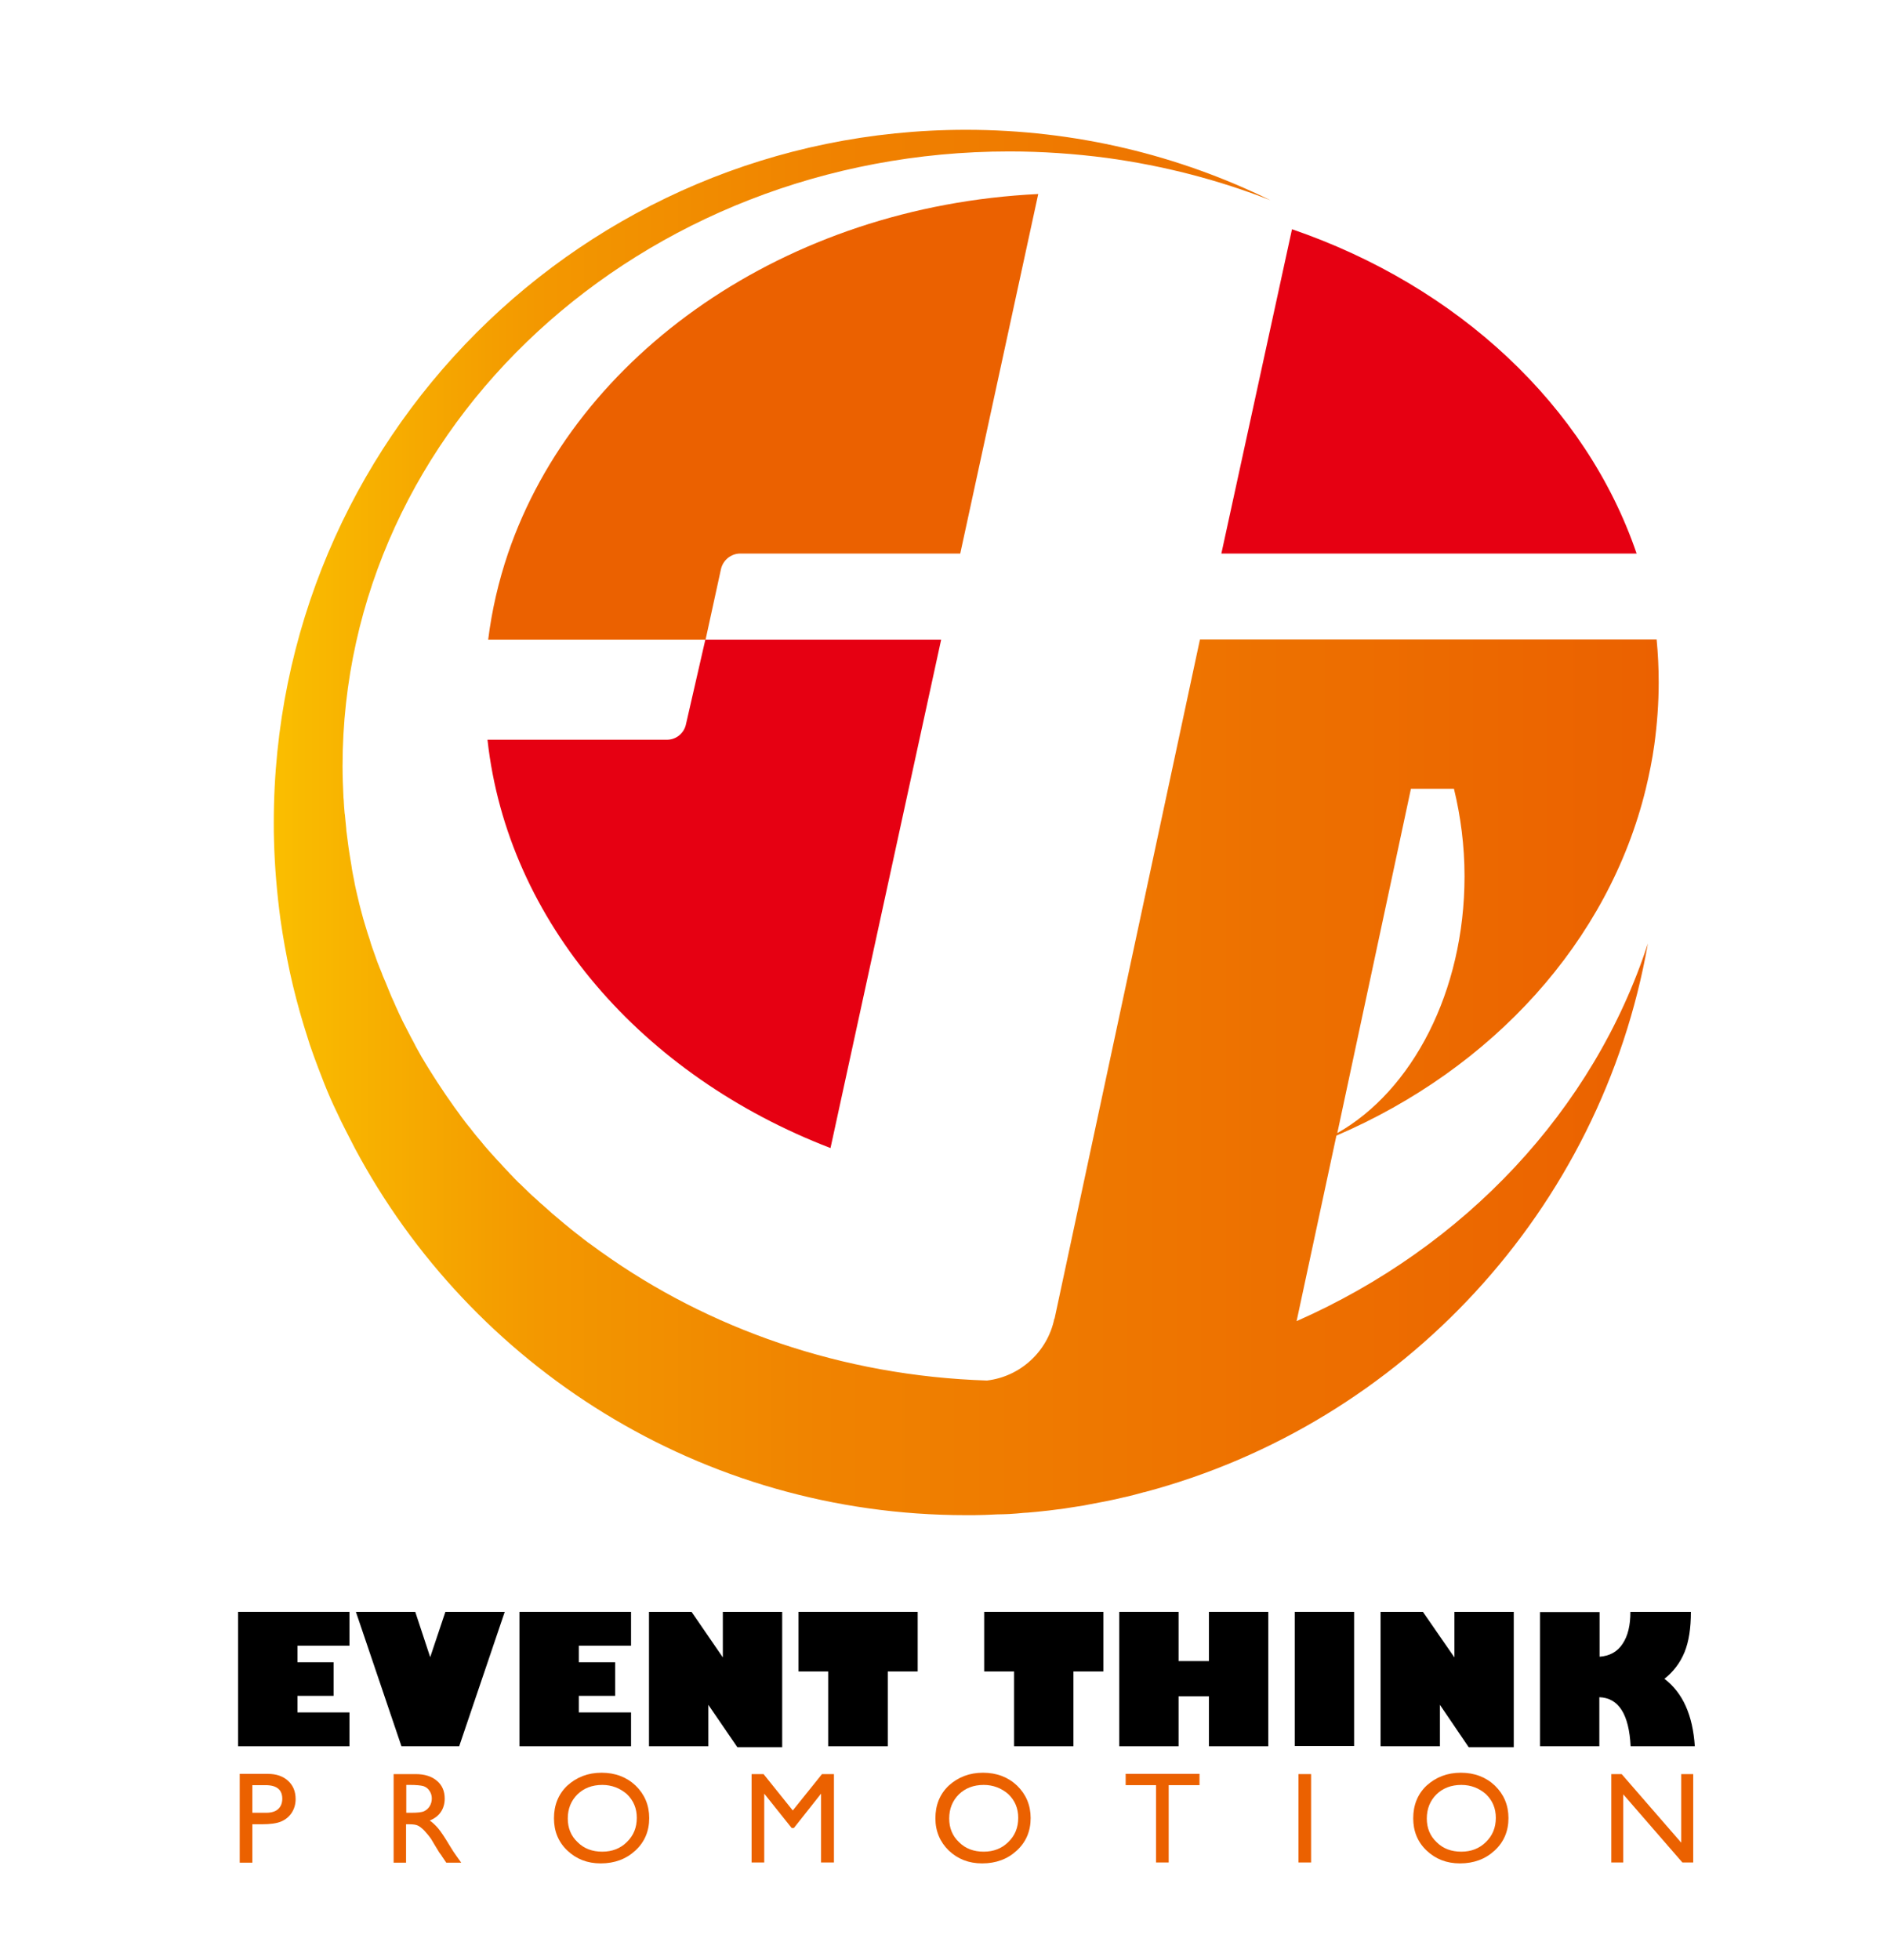
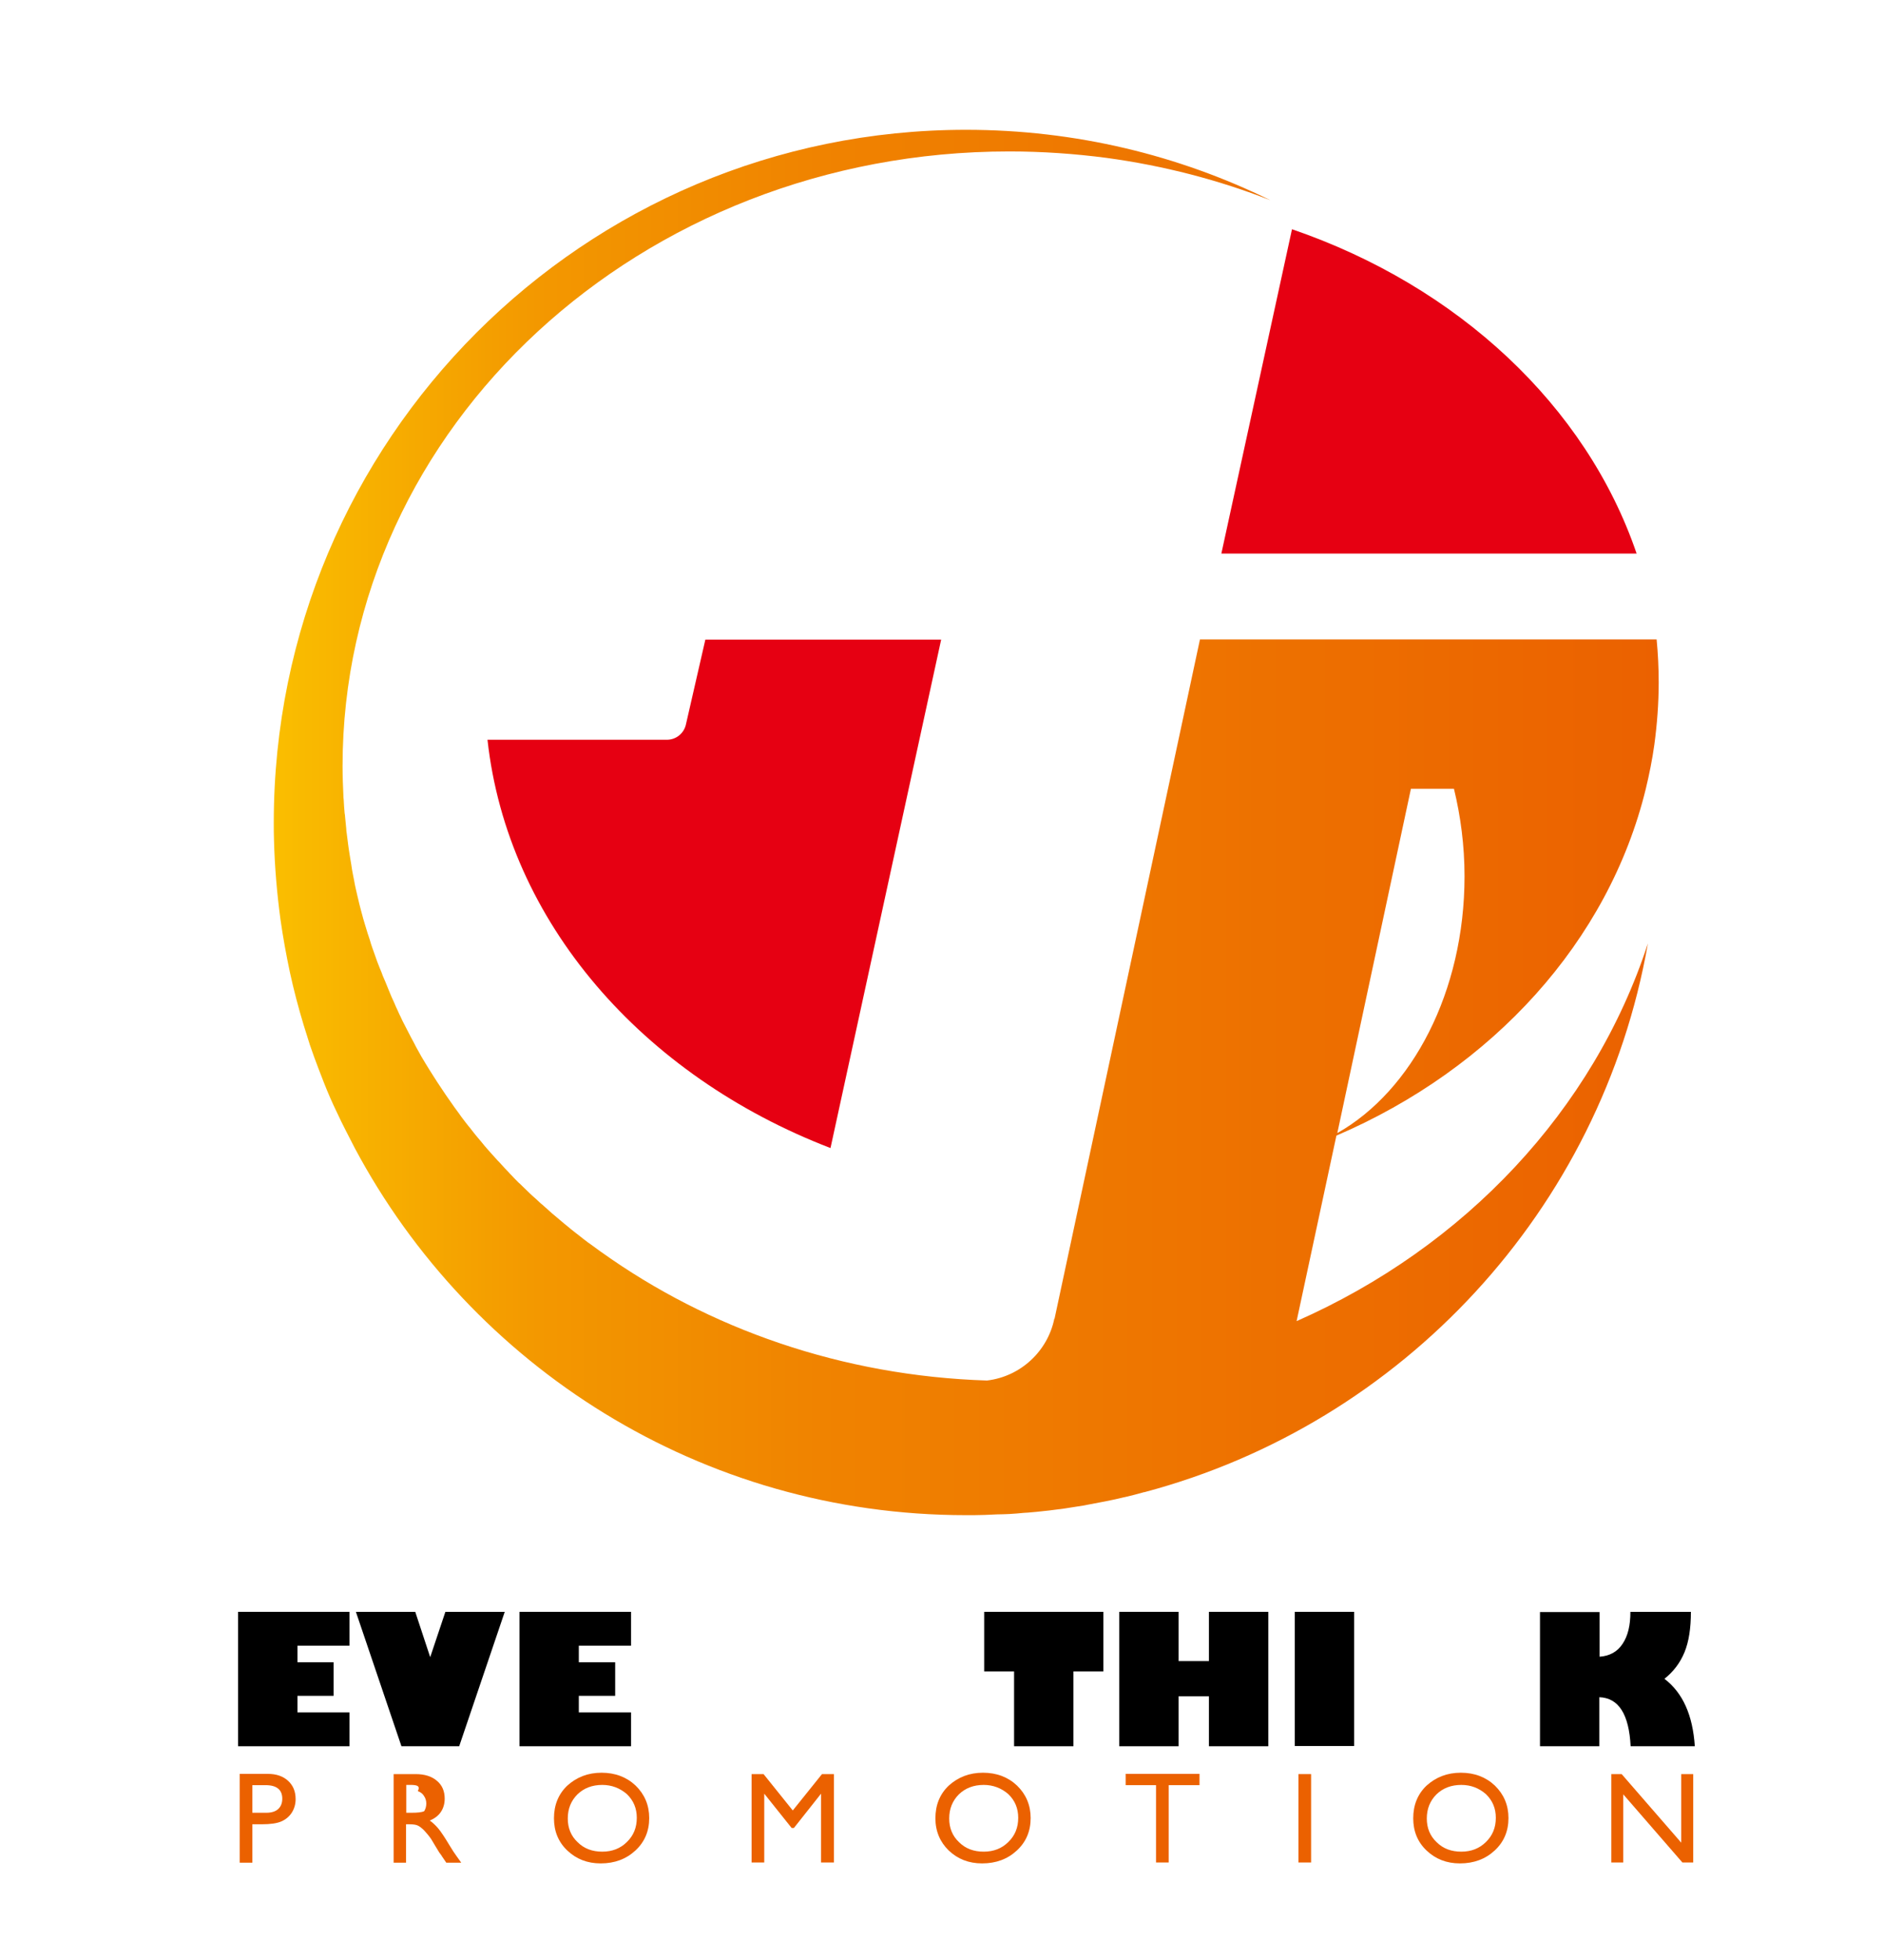
<svg xmlns="http://www.w3.org/2000/svg" version="1.1" x="0px" y="0px" viewBox="0 0 818.5 851.5" style="enable-background:new 0 0 818.5 851.5;" xml:space="preserve">
  <style type="text/css">
	.アーチ_x0020__x0028_グリーン_x0029_{fill:url(#SVGID_1_);stroke:#FFFFFF;stroke-width:0.25;stroke-miterlimit:1;}
	.st0{fill:#EB6100;}
	.st1{fill:#E60012;}
	.st2{fill:url(#SVGID_00000041979141342393047390000004827730498683788197_);}
</style>
  <linearGradient id="SVGID_1_" gradientUnits="userSpaceOnUse" x1="107.313" y1="856.176" x2="108.02" y2="855.469">
    <stop offset="0" style="stop-color:#00A53B" />
    <stop offset="0.983" style="stop-color:#133618" />
  </linearGradient>
  <g id="アートボードのガイド">
</g>
  <g id="レイヤー_1">
    <g>
      <polygon points="151.9,744 151.9,758.7 103.5,758.7 103.5,700.3 151.9,700.3 151.9,715 129.3,715 129.3,722.2 145,722.2     145,736.8 129.3,736.8 129.3,744   " />
      <polygon points="219.4,700.3 199.6,758.7 174.5,758.7 154.7,700.3 180.5,700.3 187,720 193.6,700.3   " />
      <polygon points="274.3,744 274.3,758.7 225.8,758.7 225.8,700.3 274.3,700.3 274.3,715 251.6,715 251.6,722.2 267.4,722.2     267.4,736.8 251.6,736.8 251.6,744   " />
-       <polygon points="340,759.1 320.5,759.1 307.9,740.7 307.9,758.7 282.1,758.7 282.1,700.3 300.6,700.3 314.2,720.1 314.2,700.3     340,700.3   " />
-       <polygon points="347.1,726.2 347.1,700.3 398.9,700.3 398.9,726.2 385.9,726.2 385.9,758.7 360,758.7 360,726.2   " />
      <polygon points="427.8,726.2 427.8,700.3 479.6,700.3 479.6,726.2 466.6,726.2 466.6,758.7 440.8,758.7 440.8,726.2   " />
      <polygon points="512.3,758.7 486.5,758.7 486.5,700.3 512.3,700.3 512.3,721.7 525.5,721.7 525.5,700.3 551.3,700.3 551.3,758.7     525.5,758.7 525.5,737 512.3,737   " />
      <rect x="562.8" y="700.3" width="25.8" height="58.3" />
-       <polygon points="658,759.1 638.4,759.1 625.9,740.7 625.9,758.7 600.1,758.7 600.1,700.3 618.5,700.3 632.2,720.1 632.2,700.3     658,700.3   " />
      <path d="M695.3,700.3v19.5c4.4-0.3,7.8-2.2,10-5.6c2.3-3.4,3.4-8,3.4-13.9h26.3c0,7.1-0.9,13-2.8,17.6c-1.9,4.6-4.8,8.4-8.7,11.5    c8,6.1,12.3,15.8,13.2,29.3h-27.9c-0.7-13.9-5.2-21-13.6-21.3v21.3h-25.8v-58.3H695.3z" />
    </g>
    <g>
      <path class="st0" d="M104.2,809.2v-38.5h12.2c3.7,0,6.6,1,8.8,3c2.2,2,3.3,4.6,3.3,8c0,2.2-0.6,4.2-1.7,5.9    c-1.1,1.7-2.7,3-4.6,3.8c-1.9,0.8-4.7,1.2-8.4,1.2h-4.1v16.7H104.2z M115.4,775.6h-5.7v12h6c2.2,0,4-0.5,5.2-1.6    c1.2-1.1,1.8-2.6,1.8-4.5C122.7,777.6,120.3,775.6,115.4,775.6" />
-       <path class="st0" d="M171.1,809.2v-38.4h9.6c3.9,0,7,1,9.2,2.9c2.3,1.9,3.4,4.5,3.4,7.8c0,2.2-0.6,4.2-1.7,5.8    c-1.1,1.6-2.7,2.8-4.8,3.7c1.2,0.8,2.4,1.9,3.6,3.3c1.2,1.4,2.8,3.8,4.9,7.3c1.3,2.2,2.4,3.8,3.2,4.9l2,2.8h-6.5l-1.7-2.5    c-0.1-0.1-0.2-0.2-0.3-0.5l-1.1-1.5l-1.7-2.8l-1.8-3c-1.1-1.6-2.2-2.8-3.1-3.8c-0.9-0.9-1.8-1.6-2.6-2c-0.8-0.4-2-0.6-3.8-0.6    h-1.4v16.7H171.1z M178.2,775.5h-1.6v12.1h2.1c2.8,0,4.7-0.2,5.7-0.7c1-0.5,1.8-1.2,2.4-2.2c0.6-1,0.9-2.1,0.9-3.3    c0-1.2-0.3-2.3-1-3.3c-0.6-1-1.5-1.7-2.7-2.1C182.9,775.7,180.9,775.5,178.2,775.5" />
+       <path class="st0" d="M171.1,809.2v-38.4h9.6c3.9,0,7,1,9.2,2.9c2.3,1.9,3.4,4.5,3.4,7.8c0,2.2-0.6,4.2-1.7,5.8    c-1.1,1.6-2.7,2.8-4.8,3.7c1.2,0.8,2.4,1.9,3.6,3.3c1.2,1.4,2.8,3.8,4.9,7.3c1.3,2.2,2.4,3.8,3.2,4.9l2,2.8h-6.5l-1.7-2.5    c-0.1-0.1-0.2-0.2-0.3-0.5l-1.1-1.5l-1.7-2.8l-1.8-3c-1.1-1.6-2.2-2.8-3.1-3.8c-0.9-0.9-1.8-1.6-2.6-2c-0.8-0.4-2-0.6-3.8-0.6    h-1.4v16.7H171.1z M178.2,775.5h-1.6v12.1h2.1c2.8,0,4.7-0.2,5.7-0.7c0.6-1,0.9-2.1,0.9-3.3    c0-1.2-0.3-2.3-1-3.3c-0.6-1-1.5-1.7-2.7-2.1C182.9,775.7,180.9,775.5,178.2,775.5" />
      <path class="st0" d="M261.5,770.2c5.9,0,10.9,1.9,14.8,5.6c3.9,3.8,5.9,8.5,5.9,14.1c0,5.7-2,10.4-6,14.1c-4,3.7-9,5.6-15.1,5.6    c-5.8,0-10.6-1.9-14.5-5.6c-3.9-3.7-5.8-8.4-5.8-14c0-5.7,1.9-10.5,5.8-14.2C250.7,772.1,255.6,770.2,261.5,770.2 M261.8,775.5    c-4.4,0-8,1.4-10.8,4.1c-2.8,2.8-4.2,6.3-4.2,10.5c0,4.1,1.4,7.6,4.3,10.3c2.8,2.8,6.4,4.1,10.7,4.1c4.3,0,7.9-1.4,10.7-4.2    c2.9-2.8,4.3-6.3,4.3-10.5c0-4.1-1.4-7.5-4.3-10.3C269.5,776.9,265.9,775.5,261.8,775.5" />
      <polygon class="st0" points="357.3,770.8 362.5,770.8 362.5,809.2 356.9,809.2 356.9,779.3 345.1,794.2 344.1,794.2 332.2,779.3     332.2,809.2 326.7,809.2 326.7,770.8 331.9,770.8 344.6,786.6   " />
      <path class="st0" d="M427.3,770.2c5.9,0,10.9,1.9,14.8,5.6c3.9,3.8,5.9,8.5,5.9,14.1c0,5.7-2,10.4-6,14.1c-4,3.7-9,5.6-15.1,5.6    c-5.8,0-10.6-1.9-14.5-5.6c-3.8-3.7-5.8-8.4-5.8-14c0-5.7,1.9-10.5,5.8-14.2C416.5,772.1,421.4,770.2,427.3,770.2 M427.6,775.5    c-4.4,0-8,1.4-10.8,4.1c-2.8,2.8-4.2,6.3-4.2,10.5c0,4.1,1.4,7.6,4.3,10.3c2.8,2.8,6.4,4.1,10.7,4.1c4.3,0,7.9-1.4,10.7-4.2    c2.9-2.8,4.3-6.3,4.3-10.5c0-4.1-1.4-7.5-4.3-10.3C435.3,776.9,431.7,775.5,427.6,775.5" />
      <polygon class="st0" points="489.3,770.7 521.4,770.7 521.4,775.6 508,775.6 508,809.2 502.5,809.2 502.5,775.6 489.3,775.6   " />
      <rect x="564.4" y="770.8" class="st0" width="5.5" height="38.4" />
      <path class="st0" d="M635,770.2c5.9,0,10.9,1.9,14.8,5.6c3.9,3.8,5.9,8.5,5.9,14.1c0,5.7-2,10.4-6,14.1c-4,3.7-9,5.6-15.1,5.6    c-5.8,0-10.6-1.9-14.5-5.6s-5.8-8.4-5.8-14c0-5.7,1.9-10.5,5.8-14.2C624.2,772.1,629.1,770.2,635,770.2 M635.2,775.5    c-4.4,0-8,1.4-10.8,4.1c-2.8,2.8-4.2,6.3-4.2,10.5c0,4.1,1.4,7.6,4.3,10.3c2.8,2.8,6.4,4.1,10.7,4.1c4.3,0,7.9-1.4,10.7-4.2    c2.9-2.8,4.3-6.3,4.3-10.5c0-4.1-1.4-7.5-4.3-10.3C642.9,776.9,639.4,775.5,635.2,775.5" />
      <polygon class="st0" points="730.8,770.8 736,770.8 736,809.2 731.3,809.2 705.6,779.6 705.6,809.2 700.4,809.2 700.4,770.8     704.9,770.8 730.8,800.6   " />
    </g>
    <g>
      <path class="st1" d="M711.4,240.5c-21.9-64.2-77.7-116.2-149.8-140.9l-30.7,140.9H711.4z" />
      <linearGradient id="SVGID_00000053535598156799133020000008932825891319823781_" gradientUnits="userSpaceOnUse" x1="119.142" y1="357.424" x2="721.042" y2="357.424">
        <stop offset="0" style="stop-color:#FABE00" />
        <stop offset="0.19" style="stop-color:#F39800" />
        <stop offset="0.393" style="stop-color:#F08300" />
        <stop offset="1" style="stop-color:#EB6100" />
      </linearGradient>
      <path style="fill:url(#SVGID_00000053535598156799133020000008932825891319823781_);" d="M715.4,342.7c1.5-6.3,2.8-12.6,3.7-19.1    c1.2-8.9,1.9-17.9,1.9-27.1c0-6.3-0.3-12.5-0.9-18.7h-9.8h-83.1h-105h-0.6l-63.2,295.1h-0.1c-2.9,14.2-14.7,25.2-29.3,26.9    c-63-2-121-22.5-167.6-55.8c-0.1-0.1-0.2-0.1-0.3-0.2c-1.6-1.2-3.2-2.3-4.8-3.5c-0.2-0.1-0.4-0.3-0.6-0.4c-1.5-1.1-3-2.3-4.5-3.5    c-0.3-0.2-0.5-0.4-0.8-0.6c-1.4-1.1-2.8-2.2-4.2-3.4c-0.3-0.3-0.7-0.5-1-0.8c-1.3-1.1-2.6-2.2-3.9-3.3c-0.4-0.3-0.8-0.7-1.2-1    c-1.2-1.1-2.5-2.2-3.7-3.3c-0.4-0.4-0.9-0.8-1.3-1.1c-1.2-1.1-2.3-2.2-3.5-3.2c-0.5-0.4-0.9-0.9-1.4-1.3c-1.1-1.1-2.2-2.1-3.3-3.2    c-0.5-0.5-1-1-1.5-1.4c-1-1-2.1-2.1-3.1-3.2c-0.5-0.5-1-1-1.5-1.6c-1-1-2-2.1-2.9-3.1c-0.5-0.6-1-1.1-1.6-1.7    c-0.9-1-1.9-2.1-2.8-3.1c-0.5-0.6-1.1-1.2-1.6-1.8c-0.9-1-1.8-2.1-2.6-3.1c-0.5-0.6-1.1-1.3-1.6-1.9c-0.8-1-1.7-2-2.5-3.1    c-0.5-0.7-1.1-1.4-1.6-2c-0.8-1-1.6-2-2.4-3.1c-0.5-0.7-1.1-1.4-1.6-2.2c-0.7-1-1.5-2-2.2-3c-0.5-0.8-1.1-1.5-1.6-2.3    c-0.7-1-1.4-2-2.1-3c-0.5-0.8-1.1-1.6-1.6-2.4c-0.7-1-1.3-2-2-3c-0.5-0.8-1.1-1.7-1.6-2.5c-0.6-1-1.3-2-1.9-3    c-0.5-0.9-1.1-1.7-1.6-2.6c-0.6-1-1.2-2-1.8-3c-0.5-0.9-1-1.8-1.5-2.7c-0.6-1-1.1-2-1.6-3c-0.5-0.9-1-1.9-1.5-2.8    c-0.5-1-1-2-1.5-2.9c-0.5-1-1-1.9-1.5-2.9c-0.5-1-1-1.9-1.4-2.9c-0.5-1-1-2-1.4-3c-0.5-1-0.9-1.9-1.3-2.9c-0.5-1-0.9-2.1-1.4-3.1    c-0.4-1-0.8-1.9-1.2-2.9c-0.4-1.1-0.9-2.1-1.3-3.2c-0.4-0.9-0.8-1.9-1.2-2.8c-0.4-1.1-0.8-2.2-1.3-3.3c-0.4-0.9-0.7-1.9-1.1-2.8    c-0.4-1.1-0.8-2.3-1.2-3.4c-0.3-0.9-0.7-1.9-1-2.8c-0.4-1.2-0.8-2.3-1.1-3.5c-0.3-0.9-0.6-1.8-0.9-2.7c-0.4-1.2-0.7-2.4-1.1-3.6    c-0.3-0.9-0.5-1.8-0.8-2.7c-0.3-1.2-0.7-2.5-1-3.7c-0.2-0.9-0.5-1.8-0.7-2.7c-0.3-1.3-0.6-2.6-0.9-3.8c-0.2-0.9-0.4-1.7-0.6-2.6    c-0.3-1.3-0.6-2.7-0.8-4c-0.2-0.8-0.3-1.7-0.5-2.5c-0.3-1.4-0.5-2.8-0.7-4.2c-0.1-0.8-0.3-1.6-0.4-2.4c-0.2-1.4-0.5-2.9-0.7-4.4    c-0.1-0.7-0.2-1.5-0.3-2.2c-0.2-1.5-0.4-3.1-0.6-4.7c-0.1-0.7-0.2-1.3-0.2-2c-0.2-1.7-0.3-3.4-0.5-5.1c0-0.5-0.1-1.1-0.2-1.6    c-0.2-1.9-0.3-3.9-0.4-5.8c0-0.3-0.1-0.6-0.1-0.9c-0.2-4.5-0.4-9.1-0.4-13.7c0-147.5,129.7-267.1,289.8-267.1    c14.4,0,28.5,1,42.3,2.8c24.9,3.4,48.8,9.6,71.2,18.4c0,0,0,0,0,0c0,0,0,0,0,0c-39.9-19.6-84.8-30.6-132.3-30.6l0,0c0,0,0,0,0,0    c-166.2,0-300.9,134.7-300.9,301c0,2.6,0,5.2,0.1,7.8c0.3,11.6,1.3,23,2.8,34.2c1.1,7.8,2.5,15.4,4.1,23c1.7,7.8,3.7,15.4,6,23    c0.9,2.9,1.8,5.7,2.7,8.6c1.2,3.4,2.4,6.9,3.7,10.2c0.8,2.1,1.6,4.2,2.4,6.2c1.7,4.3,3.5,8.5,5.5,12.6c1.3,2.8,2.6,5.5,4,8.2    c1.3,2.6,2.6,5.1,3.9,7.6c50.6,94.9,150.6,159.5,265.7,159.5c0,0,0,0,0,0l0,0c2.7,0,5.4,0,8.1-0.1c0.8,0,1.6-0.1,2.4-0.1    c1.9-0.1,3.9-0.2,5.8-0.2c0.8,0,1.7-0.1,2.5-0.1c2.1-0.1,4.2-0.3,6.3-0.5c0.6,0,1.1-0.1,1.7-0.1c2.7-0.2,5.4-0.5,8.1-0.8    c0.3,0,0.7-0.1,1-0.1c2.3-0.3,4.7-0.6,7-0.9c0.6-0.1,1.3-0.2,1.9-0.3c2.1-0.3,4.3-0.7,6.4-1c0.5-0.1,1-0.2,1.5-0.3    c5.4-1,10.8-2,16.1-3.3c0.2,0,0.4-0.1,0.5-0.1c2.5-0.6,5-1.2,7.4-1.9c0.3-0.1,0.6-0.2,0.9-0.2c112.1-29.8,198.5-122.7,218.8-238.4    c-23.6,72.5-79.7,131.9-152.7,164.1l17.3-80.6C648.7,464.3,699.2,409.1,715.4,342.7z M613.3,342.7h18.7c2.9,11.9,4.6,24.7,4.6,38    c0,50.2-22.8,93.2-55.3,111.6L613.3,342.7z" />
-       <path class="st0" d="M451.3,84.3c-109.8,5.3-201,69.6-230.5,156.2c-4.1,12.1-7,24.6-8.6,37.4h54.7h39.8l6.7-30.7h0    c0.9-3.8,4.3-6.7,8.4-6.7v0h95.6L451.3,84.3z" />
      <path class="st1" d="M306.6,277.9l-8.5,37.1c-0.9,3.6-4.1,6.3-8,6.4h-78.2c8.7,79.2,67.4,146,149.1,177.4l48.1-220.9H306.6z" />
    </g>
  </g>
</svg>